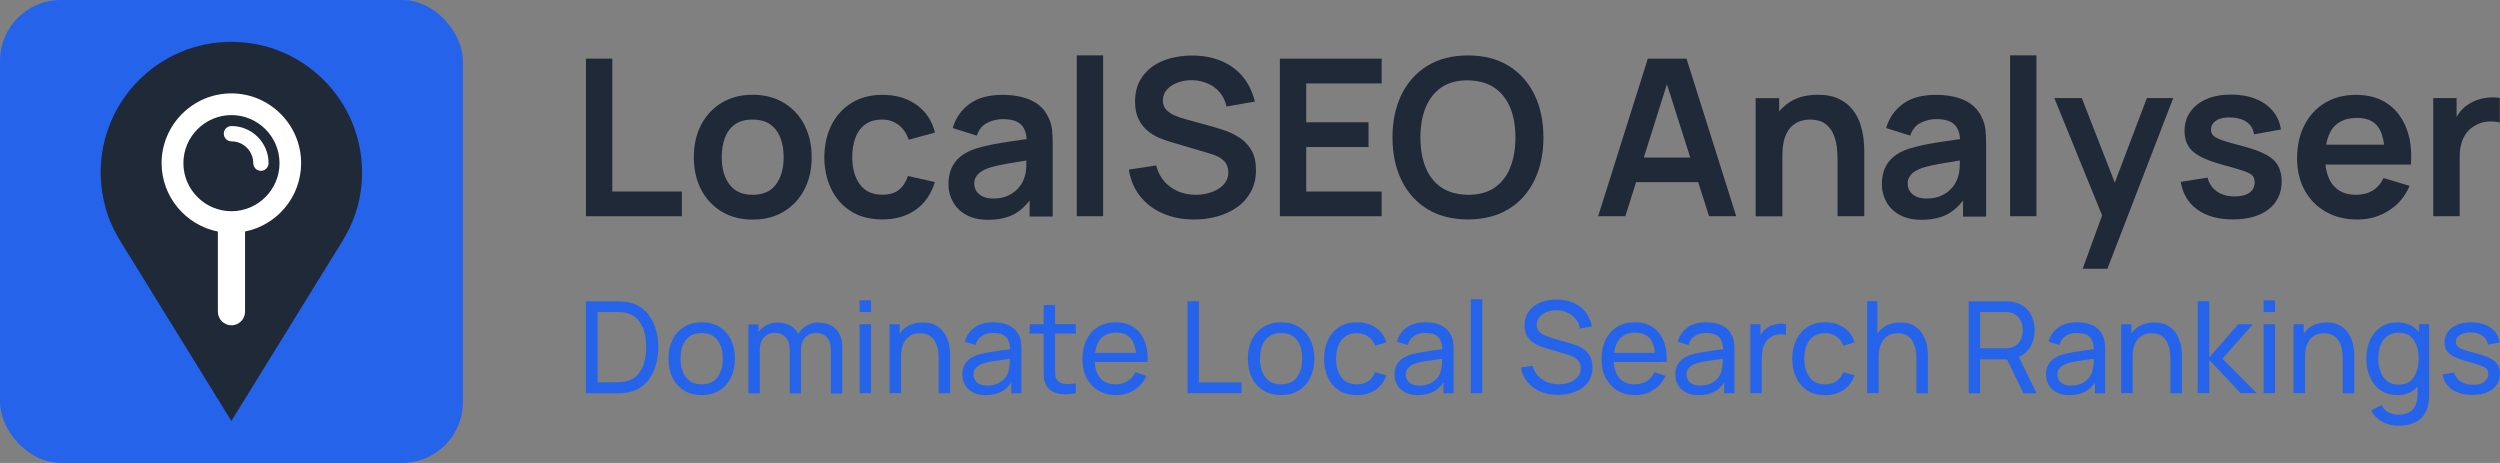
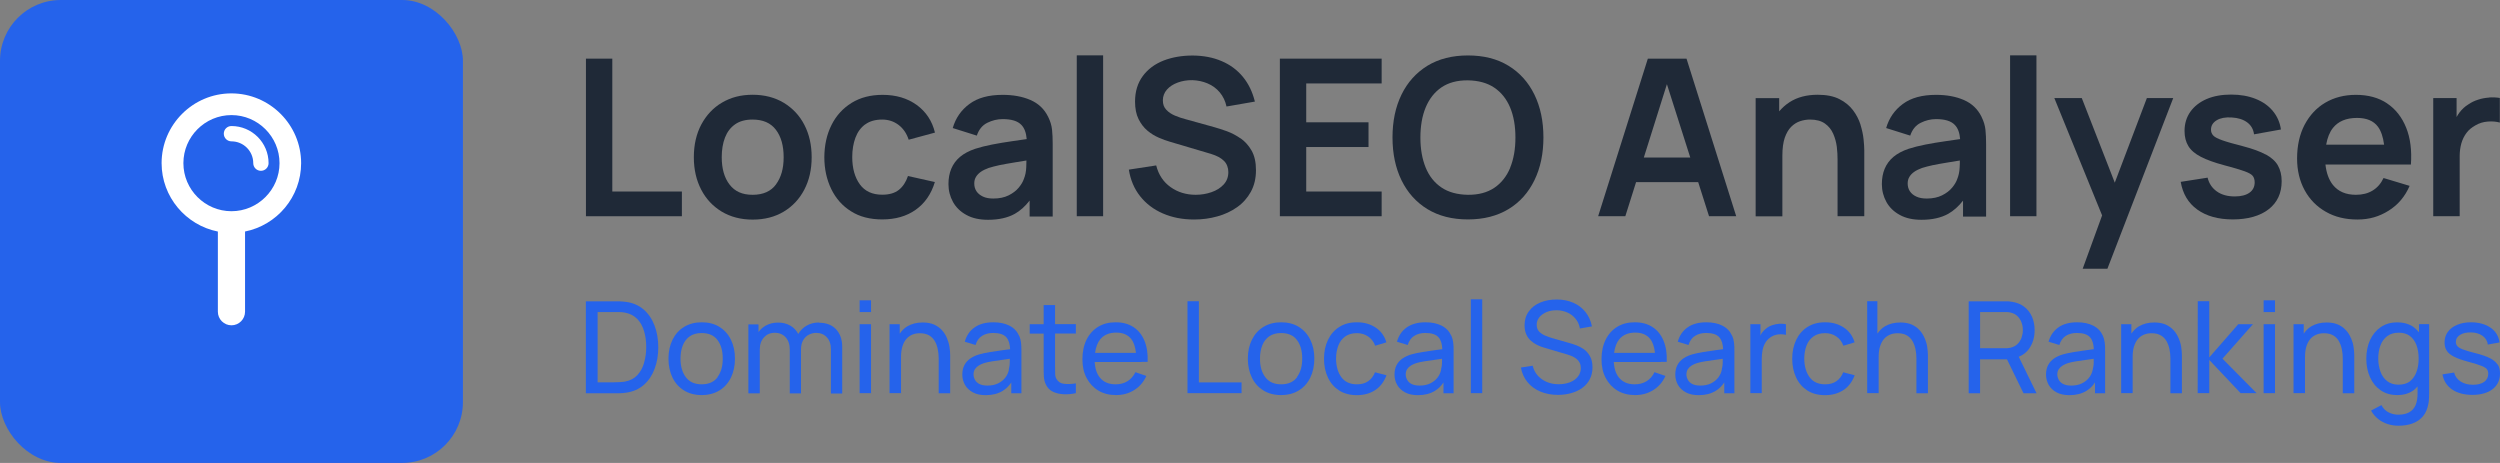
<svg xmlns="http://www.w3.org/2000/svg" id="Layer_3" version="1.1" viewBox="0 0 274.13 50.76">
  <rect x="0" y="0" width="274.13" height="50.76" fill="#808080" stroke="none" />
  <defs>
    <style>
      .st0 {
        fill: #fff;
      }

      .st1, .st2 {
        fill: #1f2937;
      }

      .st3 {
        fill: #2563eb;
      }

      .st2 {
        fill-rule: evenodd;
      }
    </style>
  </defs>
  <g>
    <g>
      <polygon class="st1" points="67.14 6.43 64.25 6.43 64.25 23.71 74.77 23.71 74.77 21 67.14 21 67.14 6.43" />
      <path class="st1" d="M85.94,11.27c-.97-.58-2.1-.88-3.41-.88s-2.39.29-3.36.86-1.72,1.38-2.27,2.4c-.54,1.02-.82,2.22-.82,3.58s.27,2.52.8,3.55c.53,1.03,1.28,1.83,2.25,2.42.97.58,2.1.88,3.4.88s2.43-.29,3.4-.87,1.72-1.38,2.26-2.41.81-2.21.81-3.56-.27-2.52-.8-3.55-1.29-1.83-2.26-2.42ZM85.1,20.21c-.56.77-1.42,1.15-2.57,1.15s-1.95-.37-2.53-1.12-.86-1.75-.86-3.01c0-.82.12-1.53.36-2.15s.61-1.1,1.11-1.45c.5-.35,1.14-.52,1.91-.52,1.14,0,1.99.37,2.56,1.12s.85,1.75.85,3.01-.28,2.21-.84,2.98h0Z" />
      <path class="st1" d="M94.88,13.64c.49-.36,1.11-.53,1.86-.53.66,0,1.26.19,1.78.58s.89.93,1.12,1.63l2.88-.78c-.31-1.28-.98-2.29-2-3.03s-2.27-1.11-3.74-1.11c-1.31,0-2.44.29-3.4.88-.95.59-1.69,1.4-2.2,2.42-.52,1.03-.78,2.21-.79,3.53,0,1.3.26,2.47.76,3.5s1.22,1.85,2.17,2.44c.94.6,2.08.89,3.42.89,1.45,0,2.67-.35,3.67-1.06s1.7-1.72,2.1-3.04l-2.95-.66c-.22.66-.56,1.17-1,1.52s-1.05.53-1.82.53c-1.09,0-1.91-.38-2.46-1.14-.55-.76-.83-1.76-.83-2.99,0-.79.12-1.5.35-2.12.23-.62.59-1.11,1.08-1.47h0Z" />
      <path class="st1" d="M114.93,12.81c-.42-.86-1.07-1.47-1.95-1.85s-1.89-.56-3.04-.56c-1.53,0-2.74.33-3.64,1-.9.66-1.51,1.54-1.83,2.64l2.64.83c.22-.66.6-1.13,1.14-1.4s1.11-.41,1.69-.41c.97,0,1.66.21,2.06.64.34.35.52.87.58,1.55-.52.08-1.03.15-1.52.22-.82.12-1.58.24-2.28.38s-1.31.29-1.83.46c-.69.23-1.25.53-1.68.89s-.75.8-.96,1.3-.31,1.06-.31,1.69c0,.71.17,1.36.5,1.96.33.59.82,1.07,1.47,1.42.65.36,1.44.53,2.38.53,1.17,0,2.14-.22,2.92-.65.6-.34,1.14-.82,1.63-1.46v1.75h2.53v-7.96c0-.56-.02-1.08-.07-1.55-.05-.48-.19-.94-.42-1.4v-.02ZM112.27,19.62c-.1.3-.28.61-.56.95s-.65.62-1.11.85c-.46.23-1.02.35-1.68.35-.46,0-.84-.07-1.15-.22s-.54-.34-.7-.58c-.16-.24-.24-.53-.24-.85,0-.28.06-.52.19-.73s.3-.39.53-.55c.23-.16.52-.3.85-.42.34-.11.74-.21,1.19-.31.45-.09.98-.19,1.61-.29.39-.07.86-.14,1.35-.22,0,.22-.01.47-.02.75-.02.48-.11.9-.26,1.27h0Z" />
      <rect class="st1" x="118.07" y="6.07" width="2.89" height="17.64" />
      <path class="st1" d="M136.05,15.19c-.49-.34-1-.61-1.52-.8-.53-.19-1-.34-1.43-.46l-3.1-.86c-.39-.1-.78-.23-1.16-.39s-.7-.37-.95-.64c-.26-.27-.38-.61-.38-1.04s.15-.84.45-1.18.7-.59,1.19-.77c.49-.18,1.03-.27,1.6-.26.59.02,1.15.14,1.67.36s.97.55,1.33.98.61.95.74,1.55l3.11-.54c-.26-1.06-.7-1.97-1.32-2.72s-1.4-1.33-2.33-1.72c-.93-.4-1.98-.6-3.17-.61-1.17,0-2.23.18-3.19.55-.96.38-1.72.94-2.28,1.7s-.85,1.69-.85,2.8c0,.76.13,1.4.38,1.91s.58.94.97,1.27.82.59,1.26.78.86.34,1.24.45l4.46,1.32c.32.1.6.21.85.34.24.13.44.28.6.44s.27.34.35.55.12.43.12.67c0,.54-.17.99-.51,1.36s-.78.65-1.33.84c-.54.19-1.12.29-1.74.29-1.04,0-1.96-.28-2.75-.84s-1.32-1.35-1.58-2.38l-3,.46c.18,1.13.59,2.1,1.24,2.92.65.82,1.48,1.45,2.5,1.89,1.01.44,2.15.66,3.41.66.89,0,1.74-.11,2.55-.34.81-.22,1.53-.56,2.17-1.01s1.13-1.01,1.51-1.69c.37-.68.56-1.46.56-2.36s-.16-1.58-.47-2.14c-.32-.56-.72-1.01-1.21-1.36v.02Z" />
      <polygon class="st1" points="140.34 23.71 151.5 23.71 151.5 21 143.23 21 143.23 16.12 150.06 16.12 150.06 13.41 143.23 13.41 143.23 9.15 151.5 9.15 151.5 6.43 140.34 6.43 140.34 23.71" />
      <path class="st1" d="M165.41,7.21c-1.24-.76-2.72-1.13-4.45-1.13s-3.21.38-4.44,1.13c-1.23.76-2.18,1.81-2.84,3.16s-.99,2.92-.99,4.7.33,3.35.99,4.7,1.61,2.41,2.84,3.16,2.71,1.13,4.44,1.13,3.21-.38,4.45-1.13,2.18-1.81,2.84-3.16.99-2.92.99-4.7-.33-3.35-.99-4.7c-.66-1.35-1.61-2.41-2.84-3.16ZM165.6,18.39c-.39.94-.97,1.68-1.74,2.2s-1.74.78-2.9.77c-1.16-.02-2.13-.28-2.9-.8s-1.35-1.25-1.73-2.18c-.38-.93-.58-2.03-.58-3.29s.19-2.37.58-3.31.97-1.68,1.73-2.2c.77-.52,1.73-.78,2.89-.77,1.16.02,2.13.28,2.9.8.77.52,1.35,1.25,1.74,2.18s.58,2.03.58,3.29-.19,2.37-.58,3.31h0Z" />
      <path class="st1" d="M180.69,6.43l-5.45,17.28h2.98l1.18-3.74h6.81l1.19,3.74h2.98l-5.45-17.28h-4.24,0ZM180.25,17.27l2.53-8.04,2.56,8.04h-5.1.01Z" />
      <path class="st1" d="M204.01,13.67c-.18-.56-.45-1.09-.82-1.58s-.86-.9-1.49-1.22c-.62-.32-1.42-.48-2.38-.48-1.22,0-2.24.27-3.07.8-.45.29-.83.63-1.16,1.02v-1.45h-2.58v12.96h2.93v-6.66c0-.79.09-1.44.26-1.95.18-.51.41-.91.7-1.2s.62-.5.98-.62.72-.18,1.09-.18c.69,0,1.23.15,1.64.44s.71.67.91,1.13.33.94.39,1.43c.06.5.08.95.08,1.36v6.24h2.93v-7.24c0-.31-.03-.72-.08-1.22s-.17-1.03-.34-1.59h.01Z" />
      <path class="st1" d="M217.28,12.81c-.42-.86-1.07-1.47-1.95-1.85s-1.89-.56-3.04-.56c-1.53,0-2.74.33-3.64,1-.9.66-1.51,1.54-1.83,2.64l2.64.83c.22-.66.6-1.13,1.14-1.4s1.11-.41,1.69-.41c.97,0,1.66.21,2.06.64.34.35.53.87.58,1.55-.52.08-1.03.15-1.52.22-.82.12-1.58.24-2.28.38s-1.31.29-1.83.46c-.69.23-1.25.53-1.68.89s-.75.8-.96,1.3-.31,1.06-.31,1.69c0,.71.17,1.36.5,1.96.33.59.82,1.07,1.47,1.42.65.36,1.44.53,2.38.53,1.17,0,2.14-.22,2.92-.65.6-.34,1.14-.82,1.63-1.45v1.75h2.53v-7.96c0-.56-.02-1.08-.07-1.55-.05-.48-.19-.94-.42-1.4v-.03ZM214.62,19.62c-.1.3-.28.61-.56.95s-.65.62-1.11.85-1.02.35-1.68.35c-.46,0-.84-.07-1.15-.22-.31-.14-.54-.34-.7-.58s-.24-.53-.24-.85c0-.28.06-.52.19-.73s.3-.39.53-.55.52-.3.85-.42c.34-.11.74-.21,1.19-.31.45-.09.98-.19,1.61-.29.39-.07.86-.14,1.35-.22,0,.22,0,.47-.02.75-.02.48-.11.9-.26,1.27h0Z" />
      <rect class="st1" x="220.41" y="6.07" width="2.89" height="17.64" />
      <polygon class="st1" points="231.89 20.03 228.27 10.75 225.26 10.75 230.5 23.62 228.37 29.47 231.08 29.47 238.3 10.75 235.41 10.75 231.89 20.03" />
      <path class="st1" d="M248.45,16.95c-.62-.34-1.45-.64-2.48-.91-1.01-.26-1.77-.47-2.27-.65-.51-.18-.85-.35-1.01-.53-.17-.18-.25-.39-.25-.64,0-.44.21-.78.62-1.03s.96-.35,1.64-.31c.71.04,1.28.22,1.71.54.43.32.68.76.75,1.31l2.95-.53c-.11-.78-.41-1.45-.89-2.03s-1.11-1.02-1.89-1.33-1.67-.47-2.68-.47-1.93.16-2.69.49-1.35.79-1.78,1.39c-.42.6-.64,1.3-.64,2.11,0,.65.14,1.2.42,1.66s.74.85,1.38,1.18c.64.33,1.5.64,2.59.93.98.26,1.7.47,2.17.64s.78.34.92.52c.14.18.21.42.21.71,0,.48-.19.86-.57,1.13s-.92.41-1.61.41c-.79,0-1.45-.18-1.97-.55-.52-.37-.86-.87-1.01-1.51l-2.95.46c.22,1.3.82,2.32,1.82,3.04,1,.72,2.3,1.08,3.9,1.08s2.98-.37,3.93-1.12c.95-.74,1.42-1.77,1.42-3.07,0-.67-.14-1.24-.41-1.72s-.72-.88-1.34-1.22v.02Z" />
      <path class="st1" d="M261.76,11.34c-.94-.63-2.08-.94-3.43-.94-1.27,0-2.39.29-3.36.86s-1.72,1.39-2.27,2.43c-.54,1.04-.82,2.27-.82,3.69,0,1.31.28,2.47.83,3.48s1.33,1.8,2.32,2.36c.99.57,2.14.85,3.46.85s2.39-.32,3.43-.97,1.8-1.56,2.3-2.72l-2.86-.86c-.28.6-.68,1.06-1.19,1.37-.52.32-1.13.47-1.84.47-1.1,0-1.94-.36-2.52-1.08-.45-.56-.72-1.32-.82-2.24h9.37c.11-1.55-.06-2.9-.52-4.04s-1.15-2.03-2.09-2.66h0ZM258.45,12.93c1.05,0,1.82.32,2.3.97.34.46.56,1.12.67,1.96h-6.35c.13-.74.37-1.36.74-1.83.58-.73,1.46-1.1,2.64-1.1Z" />
      <path class="st1" d="M272.92,10.7c-.41.03-.81.1-1.19.23-.39.12-.74.29-1.06.51-.38.23-.7.53-.97.88-.12.16-.23.33-.33.51v-2.08h-2.56v12.96h2.9v-6.59c0-.5.06-.96.18-1.39s.31-.81.56-1.15.58-.61.98-.83c.4-.24.85-.38,1.35-.42s.94,0,1.33.11v-2.7c-.38-.06-.78-.08-1.19-.05h0Z" />
    </g>
    <g>
      <path class="st3" d="M70.59,33.95c-.53-.46-1.18-.75-1.96-.85-.23-.03-.48-.05-.74-.06h-3.65v10.08h3.65c.26,0,.51-.02.74-.06.78-.1,1.43-.39,1.96-.85s.92-1.05,1.19-1.77c.27-.72.4-1.5.4-2.36s-.13-1.64-.4-2.36-.66-1.31-1.19-1.77h0ZM70.62,39.81c-.16.54-.41.98-.75,1.34s-.79.59-1.34.69c-.16.03-.35.05-.57.06s-.42.02-.6.02h-1.83v-7.7h1.83c.17,0,.36,0,.59,0,.22,0,.42.03.58.06.54.1.98.33,1.33.68s.6.8.76,1.34c.16.53.24,1.12.24,1.75s-.08,1.2-.24,1.74h0Z" />
      <path class="st3" d="M78.9,35.85c-.55-.34-1.2-.51-1.95-.51s-1.38.17-1.93.5-.97.8-1.27,1.4-.45,1.29-.45,2.08.15,1.48.44,2.08.71,1.07,1.26,1.41c.54.34,1.19.51,1.94.51s1.4-.17,1.95-.51.97-.81,1.26-1.41.44-1.29.44-2.08-.15-1.47-.44-2.06c-.29-.6-.71-1.07-1.26-1.41h0ZM78.69,41.36c-.39.52-.97.78-1.75.78s-1.34-.26-1.73-.77c-.39-.51-.59-1.19-.59-2.04,0-.55.08-1.04.25-1.46.17-.42.42-.75.76-.99s.78-.36,1.3-.36c.78,0,1.36.25,1.74.76.39.51.58,1.19.58,2.04s-.19,1.51-.58,2.03h.02Z" />
      <path class="st3" d="M89.82,35.36c-.5,0-.96.11-1.36.34-.39.22-.7.53-.93.92h0c-.21-.4-.5-.71-.88-.92-.38-.22-.82-.33-1.33-.33s-.96.11-1.37.34c-.32.18-.57.42-.78.7v-.84h-1.11v7.56h1.25v-4.8c0-.55.15-1,.46-1.33.3-.34.7-.51,1.19-.51s.89.17,1.19.5.45.78.45,1.36v4.79h1.23v-4.8h0c0-.42.08-.77.24-1.04.16-.27.36-.47.62-.6.25-.13.52-.2.8-.2.48,0,.87.16,1.17.48.3.32.45.76.45,1.33v4.84h1.24v-5.11c0-.8-.22-1.44-.67-1.93-.45-.48-1.07-.72-1.86-.72v-.03Z" />
      <rect class="st3" x="94.26" y="32.93" width="1.25" height="1.29" />
      <rect class="st3" x="94.26" y="35.55" width="1.25" height="7.56" />
      <path class="st3" d="M103.83,37.06c-.13-.31-.31-.6-.54-.85-.23-.26-.52-.46-.86-.62-.35-.15-.76-.23-1.25-.23-.65,0-1.21.14-1.69.42-.34.2-.6.48-.83.8v-1.03h-1.12v7.56h1.26v-3.98c0-.44.05-.82.15-1.14.1-.32.24-.59.42-.81.18-.21.4-.37.65-.48s.54-.16.85-.16c.4,0,.73.08,1,.23.26.15.47.36.63.63s.26.56.33.9c.07.33.1.67.1,1.03v3.79h1.26v-4.18c0-.28-.03-.59-.08-.92s-.15-.65-.28-.96Z" />
      <path class="st3" d="M111.75,36.82c-.22-.49-.57-.86-1.06-1.11s-1.08-.37-1.77-.37c-.85,0-1.54.19-2.07.57s-.88.9-1.06,1.56l1.18.36c.14-.46.38-.8.73-1.01.34-.21.74-.31,1.2-.31.69,0,1.18.16,1.46.49.25.29.38.73.4,1.29-.27.04-.54.07-.83.11-.46.06-.91.13-1.35.2s-.85.16-1.21.26c-.38.11-.71.27-.99.46-.28.2-.49.44-.64.73s-.22.63-.22,1.03.1.78.29,1.12.48.61.86.82.85.31,1.42.31c.73,0,1.35-.16,1.86-.47.37-.23.69-.54.94-.92v1.18h1.11v-4.68c0-.3-.01-.58-.04-.86-.03-.27-.1-.53-.2-.76h-.01ZM110.63,40.54c-.06.31-.19.6-.39.86s-.47.48-.8.64-.72.24-1.17.24c-.36,0-.65-.06-.87-.17s-.39-.27-.49-.46-.16-.38-.16-.59c0-.23.06-.43.16-.59.11-.16.25-.29.43-.4s.37-.19.58-.26c.28-.08.59-.15.94-.2s.72-.11,1.11-.16c.25-.03.51-.07.76-.11,0,.12,0,.26-.01.41,0,.28-.05.54-.11.78h.02Z" />
      <path class="st3" d="M115.69,33.45h-1.25v2.1h-1.53v1.03h1.53v3.67c0,.39,0,.73.02,1.04s.09.61.24.91c.17.35.43.6.77.76.34.16.73.25,1.17.27.44.02.88-.02,1.33-.12v-1.07c-.52.08-.96.09-1.33.04s-.63-.23-.8-.53c-.09-.16-.14-.35-.14-.57s-.01-.48-.01-.79v-3.62h2.28v-1.03h-2.28v-2.1h0Z" />
      <path class="st3" d="M125.2,39.68h.64c.04-.9-.08-1.67-.35-2.32-.27-.65-.67-1.15-1.21-1.5s-1.18-.52-1.94-.52-1.37.16-1.92.49c-.54.33-.97.8-1.27,1.4s-.46,1.32-.46,2.15.15,1.48.46,2.07.74,1.05,1.29,1.38,1.2.49,1.94.49,1.4-.18,1.99-.55c.59-.37,1.03-.88,1.33-1.55l-1.2-.41c-.21.43-.5.76-.87.99s-.8.34-1.3.34c-.74,0-1.32-.24-1.72-.73-.35-.42-.53-1-.58-1.72h5.17ZM120.64,37.21c.4-.49.99-.74,1.76-.74.72,0,1.26.23,1.63.69.29.36.46.88.53,1.53h-4.48c.08-.61.26-1.11.56-1.48Z" />
      <polygon class="st3" points="131.46 33.03 130.21 33.03 130.21 43.11 136.14 43.11 136.14 41.93 131.46 41.93 131.46 33.03" />
      <path class="st3" d="M142.43,35.85c-.55-.34-1.2-.51-1.95-.51s-1.38.17-1.93.5-.97.8-1.27,1.4c-.3.6-.45,1.29-.45,2.08s.15,1.48.44,2.08.71,1.07,1.26,1.41c.54.34,1.19.51,1.94.51s1.4-.17,1.95-.51.97-.81,1.26-1.41.44-1.29.44-2.08-.15-1.47-.44-2.06c-.29-.6-.71-1.07-1.26-1.41h0ZM142.23,41.36c-.39.52-.97.78-1.75.78s-1.34-.26-1.73-.77c-.39-.51-.59-1.19-.59-2.04,0-.55.08-1.04.25-1.46.17-.42.42-.75.76-.99s.78-.36,1.3-.36c.78,0,1.36.25,1.74.76.39.51.58,1.19.58,2.04s-.19,1.51-.58,2.03h.02Z" />
      <path class="st3" d="M147.51,36.89c.34-.24.76-.36,1.28-.36.46,0,.87.12,1.22.36.36.24.62.58.78,1.02l1.23-.37c-.2-.68-.58-1.22-1.16-1.61s-1.26-.59-2.06-.59-1.4.17-1.94.51c-.54.34-.95.81-1.24,1.41s-.44,1.29-.44,2.08.15,1.46.43,2.06c.28.6.69,1.07,1.23,1.42.54.34,1.19.51,1.95.51s1.46-.19,2.01-.56c.56-.37.96-.91,1.23-1.62l-1.26-.33c-.17.43-.42.76-.75.98-.32.23-.73.34-1.23.34-.75,0-1.32-.26-1.7-.77s-.58-1.19-.59-2.03c0-.55.09-1.03.25-1.45s.41-.75.75-.99h.01Z" />
      <path class="st3" d="M159.14,36.82c-.22-.49-.57-.86-1.06-1.11-.49-.25-1.08-.37-1.77-.37-.85,0-1.54.19-2.07.57s-.88.9-1.06,1.56l1.18.36c.14-.46.38-.8.73-1.01.34-.21.74-.31,1.2-.31.69,0,1.18.16,1.46.49.25.29.38.73.4,1.29-.27.04-.54.07-.83.11-.46.06-.91.13-1.35.2s-.85.16-1.21.26c-.38.11-.71.27-.99.46-.28.2-.49.44-.64.73s-.22.63-.22,1.03.1.78.29,1.12c.19.34.48.61.86.82s.85.31,1.42.31c.73,0,1.35-.16,1.86-.47.37-.23.69-.54.94-.92v1.18h1.11v-4.68c0-.3,0-.58-.04-.86-.03-.27-.1-.53-.2-.76h0ZM158.02,40.54c-.06.31-.19.6-.39.86s-.47.48-.8.64-.72.24-1.17.24c-.36,0-.65-.06-.87-.17s-.39-.27-.49-.46-.16-.38-.16-.59c0-.23.06-.43.16-.59.11-.16.25-.29.43-.4s.37-.19.58-.26c.28-.08.59-.15.94-.2s.72-.11,1.11-.16c.25-.03.51-.07.76-.11,0,.12,0,.26,0,.41,0,.28-.05.54-.11.78h.02Z" />
      <rect class="st3" x="161.28" y="32.82" width="1.25" height="10.29" />
      <path class="st3" d="M173.71,38.32c-.27-.19-.55-.34-.84-.45s-.54-.19-.76-.25l-1.92-.55c-.25-.07-.5-.16-.76-.27s-.48-.26-.66-.44c-.18-.19-.27-.44-.27-.75s.1-.58.29-.82c.2-.24.46-.43.79-.57.33-.14.7-.2,1.11-.2s.82.09,1.18.25.66.39.9.69c.24.3.4.65.47,1.06l1.32-.23c-.12-.61-.36-1.14-.71-1.58s-.8-.78-1.33-1.01c-.54-.24-1.14-.36-1.82-.36s-1.27.11-1.8.33-.95.54-1.26.97c-.31.42-.47.93-.47,1.53,0,.37.06.7.18.97.12.28.28.51.49.7s.44.35.7.48.53.23.81.31l2.57.76c.18.06.36.12.53.2s.32.18.45.29c.13.11.24.25.32.41s.12.35.12.57c0,.36-.11.68-.33.95s-.51.47-.87.61-.77.21-1.23.21c-.7,0-1.31-.18-1.83-.54s-.86-.85-1.02-1.49l-1.29.2c.11.62.35,1.15.72,1.6s.84.8,1.42,1.04c.57.24,1.22.36,1.93.36.52,0,1.01-.07,1.47-.2.46-.13.86-.32,1.21-.58s.62-.57.81-.95c.19-.38.29-.81.29-1.29s-.09-.89-.27-1.21-.4-.58-.67-.77l.03.02Z" />
      <path class="st3" d="M182.12,39.68h.64c.04-.9-.08-1.67-.35-2.32-.27-.65-.67-1.15-1.21-1.5-.54-.35-1.18-.52-1.94-.52s-1.37.16-1.92.49c-.54.33-.97.8-1.27,1.4-.3.6-.46,1.32-.46,2.15s.15,1.48.46,2.07.74,1.05,1.29,1.38c.55.33,1.2.49,1.94.49s1.4-.18,1.99-.55c.59-.37,1.03-.88,1.33-1.55l-1.2-.41c-.21.43-.5.76-.87.99s-.8.34-1.3.34c-.74,0-1.32-.24-1.72-.73-.35-.42-.53-1-.58-1.72h5.17ZM177.55,37.21c.4-.49.99-.74,1.76-.74.72,0,1.26.23,1.63.69.29.36.46.88.53,1.53h-4.48c.08-.61.26-1.11.56-1.48Z" />
      <path class="st3" d="M189.93,36.82c-.22-.49-.57-.86-1.06-1.11-.49-.25-1.08-.37-1.77-.37-.85,0-1.54.19-2.07.57s-.88.9-1.06,1.56l1.18.36c.14-.46.38-.8.73-1.01.34-.21.74-.31,1.2-.31.69,0,1.18.16,1.46.49.25.29.38.73.4,1.29-.27.04-.54.07-.83.11-.46.06-.91.13-1.35.2s-.85.16-1.21.26c-.38.11-.71.27-.99.46-.28.2-.49.44-.64.73s-.22.63-.22,1.03.1.78.29,1.12c.19.34.48.61.86.82s.85.31,1.42.31c.73,0,1.35-.16,1.86-.47.37-.23.69-.54.94-.92v1.18h1.11v-4.68c0-.3,0-.58-.04-.86-.03-.27-.1-.53-.2-.76h0ZM188.8,40.54c-.06.31-.19.6-.39.86s-.47.48-.8.64-.72.24-1.17.24c-.36,0-.65-.06-.87-.17s-.39-.27-.49-.46-.16-.38-.16-.59c0-.23.06-.43.16-.59.11-.16.25-.29.43-.4s.37-.19.58-.26c.28-.08.59-.15.94-.2s.72-.11,1.11-.16c.25-.03.51-.07.76-.11,0,.12,0,.26,0,.41,0,.28-.05.54-.11.78h.02Z" />
      <path class="st3" d="M194.35,35.65c-.25.08-.47.2-.67.36-.18.13-.34.29-.48.48-.07.09-.11.2-.16.31v-1.25h-1.11v7.56h1.25v-3.79c0-.3.03-.59.08-.88.05-.29.14-.55.28-.8.13-.24.32-.46.56-.63.27-.19.56-.3.87-.34.31-.03.6-.02.86.05v-1.17c-.22-.05-.46-.06-.72-.05-.26.02-.51.07-.76.15h0Z" />
      <path class="st3" d="M198.85,36.89c.34-.24.76-.36,1.28-.36.46,0,.87.12,1.22.36.36.24.62.58.78,1.02l1.23-.37c-.2-.68-.58-1.22-1.16-1.61s-1.26-.59-2.06-.59-1.4.17-1.94.51c-.54.34-.95.81-1.24,1.41s-.44,1.29-.44,2.08.15,1.46.43,2.06.69,1.07,1.23,1.42c.53.34,1.18.51,1.95.51s1.45-.19,2.01-.56.96-.91,1.23-1.62l-1.26-.33c-.17.43-.42.76-.75.98-.32.23-.74.34-1.23.34-.75,0-1.32-.26-1.7-.77-.38-.52-.58-1.19-.59-2.03,0-.55.09-1.03.25-1.45s.41-.75.75-.99h.01Z" />
      <path class="st3" d="M211.03,37.06c-.13-.31-.31-.6-.54-.85-.23-.26-.52-.46-.86-.62-.35-.15-.76-.23-1.25-.23-.65,0-1.21.14-1.69.42-.34.2-.6.48-.83.8v-3.55h-1.12v10.08h1.26v-3.98c0-.44.05-.82.15-1.14.1-.32.24-.59.42-.81.18-.21.4-.37.66-.48.25-.11.54-.16.85-.16.4,0,.74.08,1,.23s.47.36.63.63c.15.27.26.56.33.9s.1.67.1,1.03v3.79h1.26v-4.18c0-.28-.03-.59-.08-.92s-.15-.65-.28-.96h-.01Z" />
      <path class="st3" d="M222.49,38.24c.41-.57.61-1.25.61-2.03,0-.53-.09-1.02-.28-1.46s-.47-.81-.84-1.1c-.37-.29-.83-.48-1.38-.56-.13-.02-.26-.04-.39-.05-.14,0-.25,0-.35,0h-3.99v10.08h1.25v-3.72h2.95l1.81,3.72h1.43l-1.95-4c.47-.19.85-.48,1.13-.87h0ZM217.12,38.21v-3.99h2.7c.09,0,.19,0,.3,0s.22.03.33.05c.32.07.58.21.78.41s.35.43.44.7c.1.27.14.54.14.82s-.05.55-.14.82c-.1.27-.24.5-.44.7s-.46.33-.78.41c-.1.02-.21.04-.33.05s-.22,0-.3,0h-2.7Z" />
      <path class="st3" d="M230.59,36.82c-.22-.49-.57-.86-1.06-1.11-.49-.25-1.08-.37-1.77-.37-.85,0-1.54.19-2.07.57-.52.38-.88.9-1.06,1.56l1.18.36c.14-.46.38-.8.72-1.01.34-.21.74-.31,1.2-.31.69,0,1.18.16,1.46.49.25.29.38.73.4,1.29-.27.04-.54.07-.83.11-.46.06-.91.13-1.35.2s-.85.16-1.21.26c-.38.11-.71.27-.99.46-.28.2-.49.44-.64.73s-.22.63-.22,1.03.1.78.29,1.12c.19.34.48.61.86.82s.85.31,1.42.31c.73,0,1.35-.16,1.86-.47.37-.23.69-.54.94-.92v1.18h1.11v-4.68c0-.3,0-.58-.04-.86s-.1-.53-.2-.76h0ZM229.47,40.54c-.06.31-.19.6-.39.86s-.47.48-.8.64-.72.24-1.17.24c-.36,0-.65-.06-.87-.17s-.39-.27-.49-.46-.16-.38-.16-.59c0-.23.05-.43.17-.59.11-.16.25-.29.43-.4s.37-.19.58-.26c.28-.08.59-.15.94-.2s.72-.11,1.11-.16c.25-.03.51-.07.76-.11,0,.12,0,.26,0,.41,0,.28-.05.54-.11.78h.01Z" />
      <path class="st3" d="M238.88,37.06c-.13-.31-.31-.6-.54-.85-.23-.26-.52-.46-.86-.62-.35-.15-.76-.23-1.25-.23-.65,0-1.21.14-1.69.42-.34.2-.6.48-.83.8v-1.03h-1.12v7.56h1.26v-3.98c0-.44.05-.82.15-1.14.1-.32.24-.59.42-.81.18-.21.4-.37.66-.48.25-.11.54-.16.85-.16.4,0,.74.08,1,.23s.47.36.63.63c.15.27.26.56.33.9s.1.67.1,1.03v3.79h1.26v-4.18c0-.28-.03-.59-.08-.92s-.15-.65-.28-.96h-.01Z" />
      <polygon class="st3" points="247.04 35.55 245.43 35.55 242.25 39.19 242.25 33.03 240.99 33.03 240.98 43.11 242.25 43.11 242.25 39.47 245.69 43.11 247.44 43.11 243.7 39.33 247.04 35.55" />
      <rect class="st3" x="248.21" y="32.93" width="1.25" height="1.29" />
      <rect class="st3" x="248.21" y="35.55" width="1.25" height="7.56" />
      <path class="st3" d="M257.78,37.06c-.13-.31-.31-.6-.54-.85-.23-.26-.52-.46-.86-.62-.35-.15-.76-.23-1.25-.23-.65,0-1.21.14-1.69.42-.34.2-.6.48-.83.8v-1.03h-1.12v7.56h1.26v-3.98c0-.44.05-.82.15-1.14.1-.32.24-.59.42-.81.18-.21.4-.37.66-.48.25-.11.54-.16.85-.16.4,0,.74.08,1,.23s.47.36.63.63c.15.27.26.56.33.9s.1.67.1,1.03v3.79h1.26v-4.18c0-.28-.03-.59-.08-.92s-.15-.65-.28-.96h-.01Z" />
      <path class="st3" d="M265.23,36.42c-.17-.21-.36-.4-.57-.55-.49-.35-1.09-.52-1.8-.52s-1.3.17-1.81.52-.89.82-1.17,1.42c-.27.6-.41,1.28-.41,2.04s.14,1.44.41,2.04c.27.6.66,1.08,1.17,1.43s1.11.52,1.82.52,1.31-.18,1.79-.53c.16-.12.29-.27.43-.42v.77c0,.51-.07.94-.22,1.29-.15.35-.39.61-.7.78s-.71.26-1.19.26c-.36,0-.72-.08-1.06-.25s-.61-.44-.79-.8l-1.14.6c.21.37.47.68.79.93.31.25.66.43,1.04.55.38.12.77.18,1.16.18.6,0,1.13-.08,1.59-.26s.83-.43,1.12-.78.48-.79.58-1.33c.04-.19.06-.37.07-.56s.02-.39.02-.6v-7.61h-1.11v.86l-.02.02ZM264.27,41.81c-.33.24-.75.37-1.26.37s-.91-.13-1.24-.38-.58-.59-.74-1.03-.25-.92-.25-1.45.08-1.01.24-1.44c.16-.43.41-.77.74-1.02s.76-.38,1.27-.38.9.12,1.22.36.56.58.72,1c.16.43.24.92.24,1.48s-.08,1.04-.24,1.47-.4.77-.72,1.02h.02Z" />
      <path class="st3" d="M273.86,39.98c-.16-.27-.44-.5-.82-.7-.39-.2-.91-.38-1.58-.55-.59-.15-1.04-.28-1.36-.4s-.52-.24-.64-.37-.17-.29-.17-.47c0-.32.15-.58.46-.77s.7-.28,1.19-.27c.51,0,.94.14,1.27.37.33.24.53.55.59.96l1.28-.23c-.05-.44-.22-.83-.49-1.17-.28-.33-.64-.59-1.1-.77-.45-.18-.97-.27-1.54-.27s-1.09.09-1.52.28c-.44.18-.78.44-1.02.77s-.36.72-.36,1.16c0,.36.08.67.25.92.16.25.44.47.82.66s.91.37,1.58.55c.62.17,1.08.31,1.38.43s.51.24.61.37c.1.13.15.3.15.51,0,.37-.15.66-.44.88-.3.21-.7.32-1.22.32-.55,0-1-.12-1.37-.36s-.61-.57-.71-.98l-1.28.2c.13.71.48,1.26,1.06,1.66.58.39,1.32.59,2.22.59s1.68-.21,2.22-.63.81-.99.81-1.72c0-.39-.08-.72-.25-.99l-.02.02Z" />
    </g>
  </g>
  <g>
    <rect class="st3" width="50.76" height="50.76" rx="6.67" ry="6.67" />
-     <path class="st2" d="M25.38,4.59c7.91,0,14.32,6.41,14.32,14.32,0,1.34-.18,2.64-.53,3.87-.64,2.29-1.72,3.82-2.93,5.77l-10.87,17.61-10.87-17.61c-1.21-1.95-2.29-3.48-2.93-5.77-.34-1.23-.53-2.53-.53-3.87,0-7.91,6.41-14.32,14.32-14.32h.02Z" />
    <path class="st0" d="M28.61,18.73c-.46,0-.84-.37-.84-.84,0-1.32-1.07-2.39-2.39-2.39-.46,0-.84-.37-.84-.84s.37-.84.84-.84c2.24,0,4.07,1.82,4.07,4.07,0,.46-.37.84-.84.84h0ZM26.87,25.39v8.79c0,.82-.67,1.49-1.49,1.49s-1.49-.67-1.49-1.49v-8.79c-3.51-.7-6.17-3.8-6.17-7.5,0-4.21,3.44-7.65,7.65-7.65s7.65,3.44,7.65,7.65c0,3.71-2.66,6.81-6.17,7.5h.02ZM30.65,17.89c0-2.9-2.37-5.27-5.27-5.27s-5.27,2.37-5.27,5.27,2.37,5.27,5.27,5.27,5.27-2.37,5.27-5.27Z" />
  </g>
</svg>